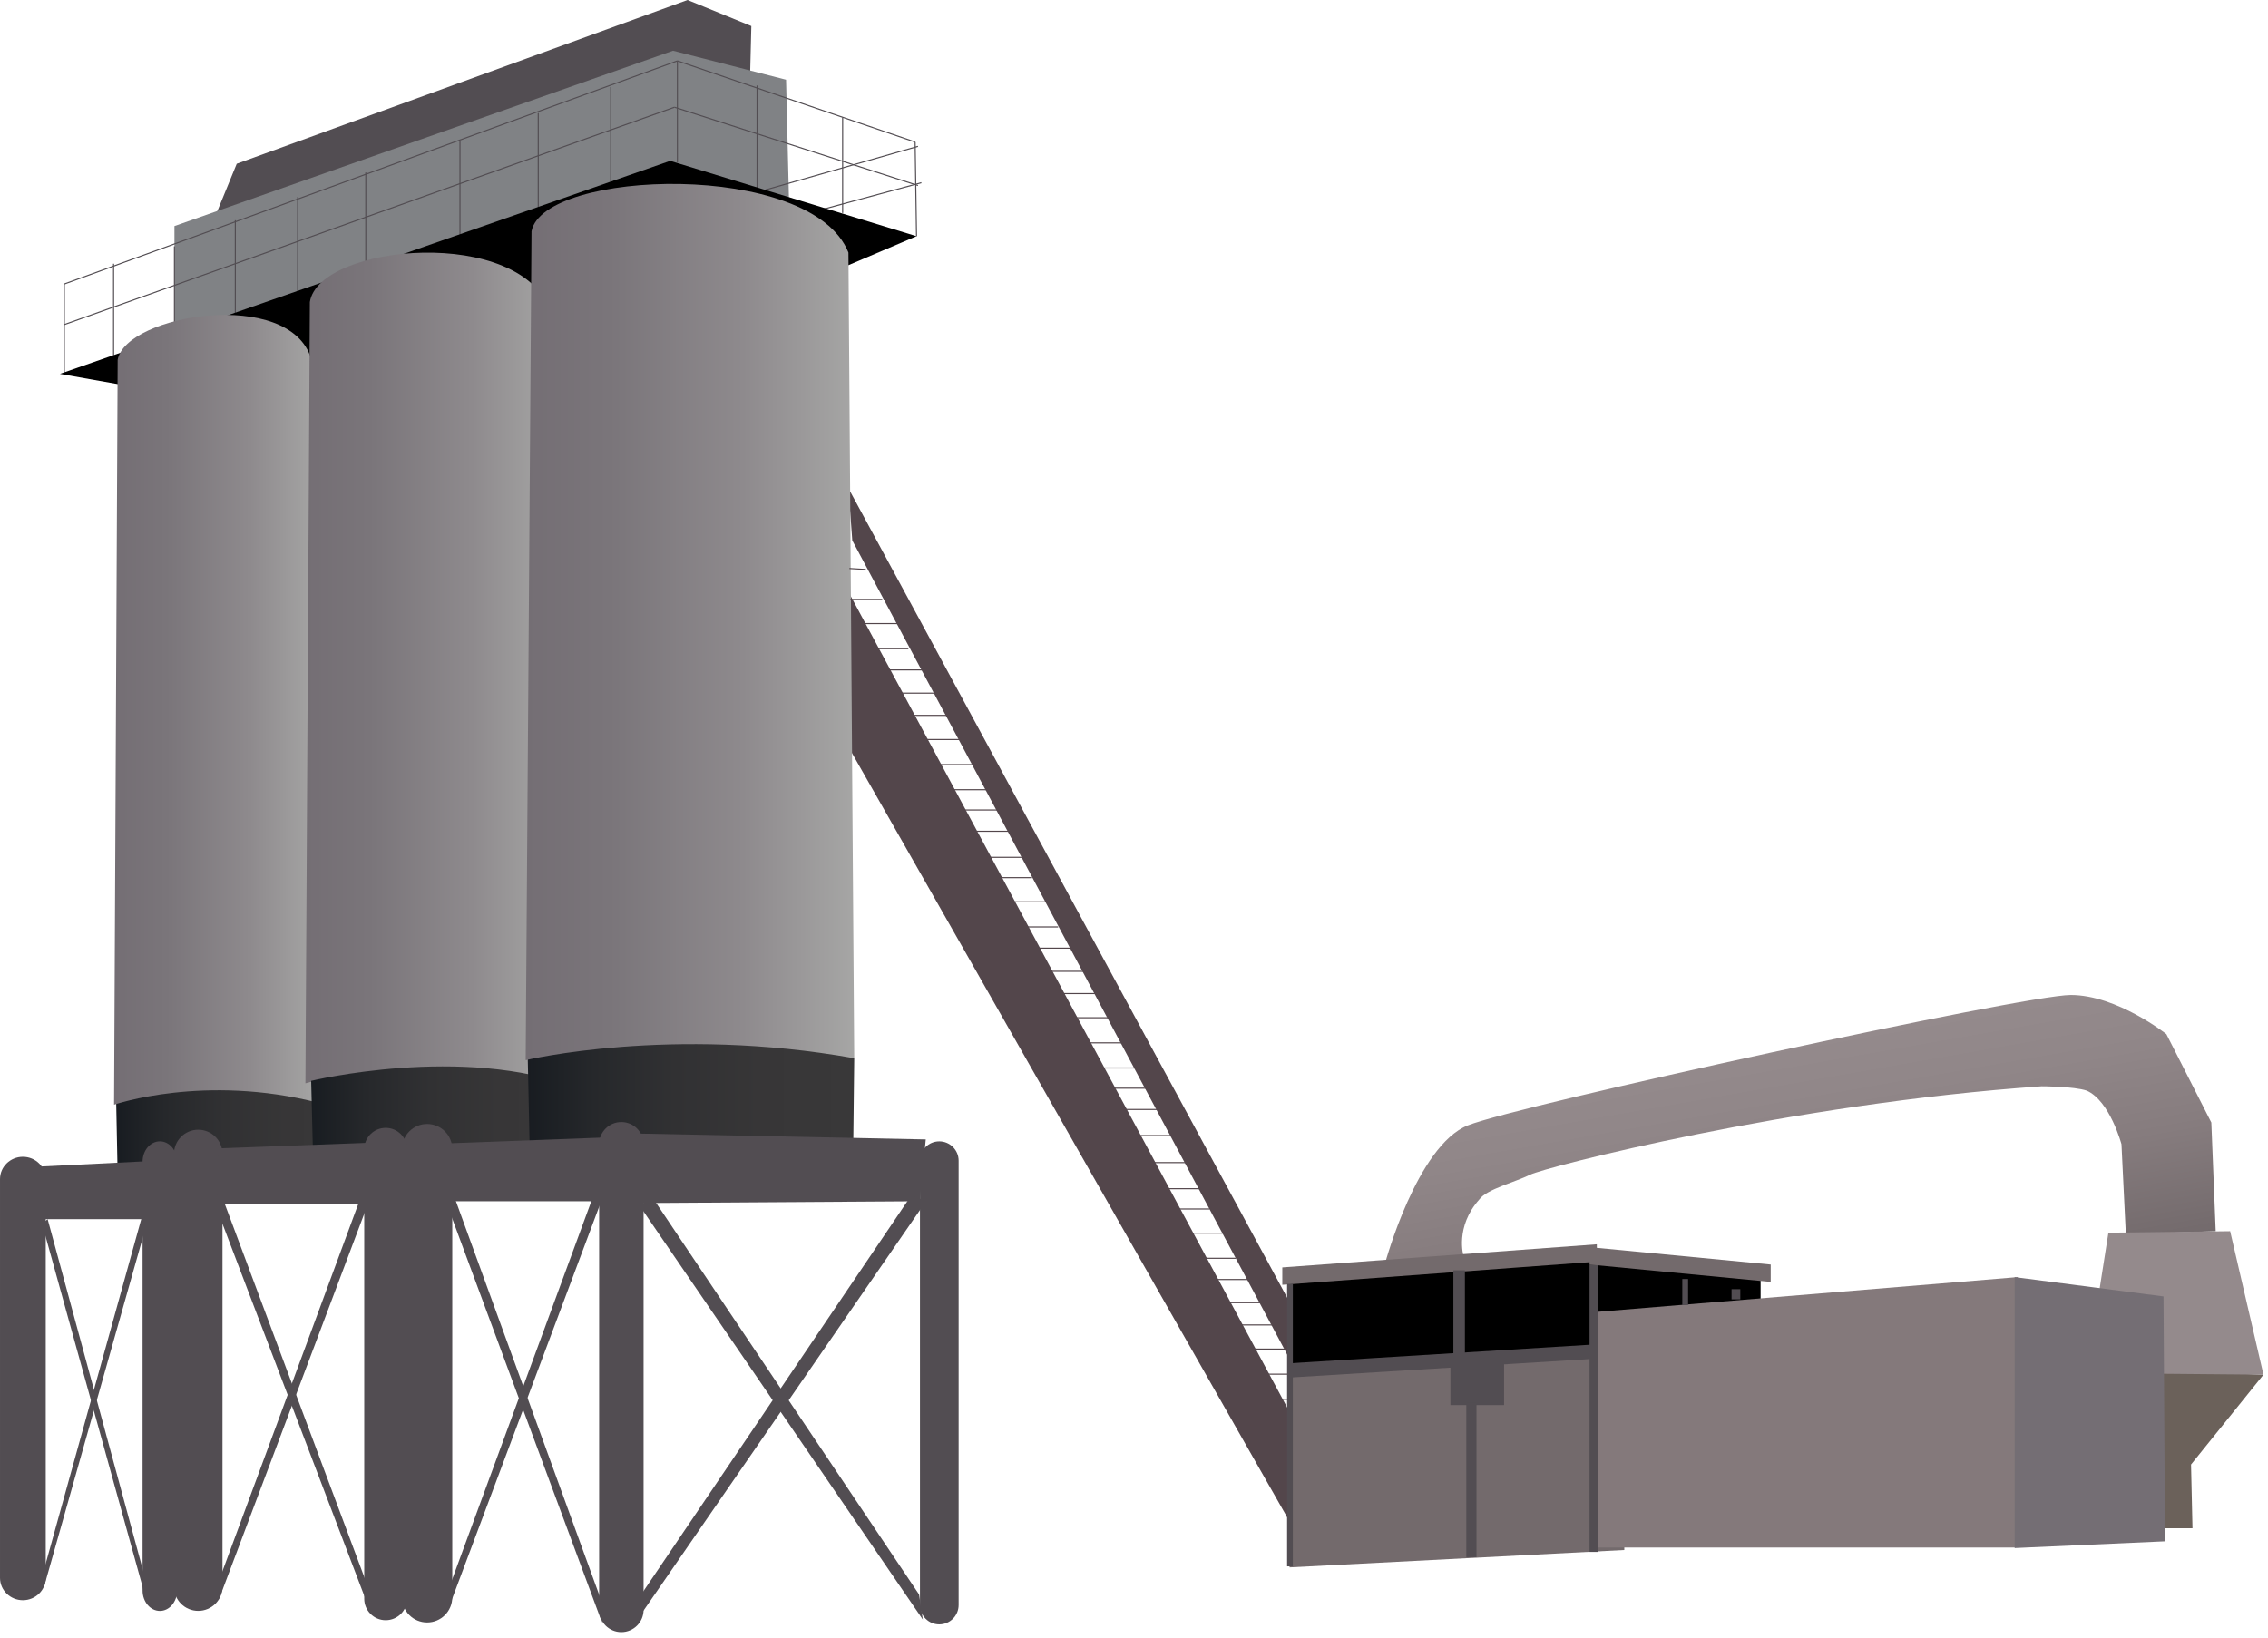
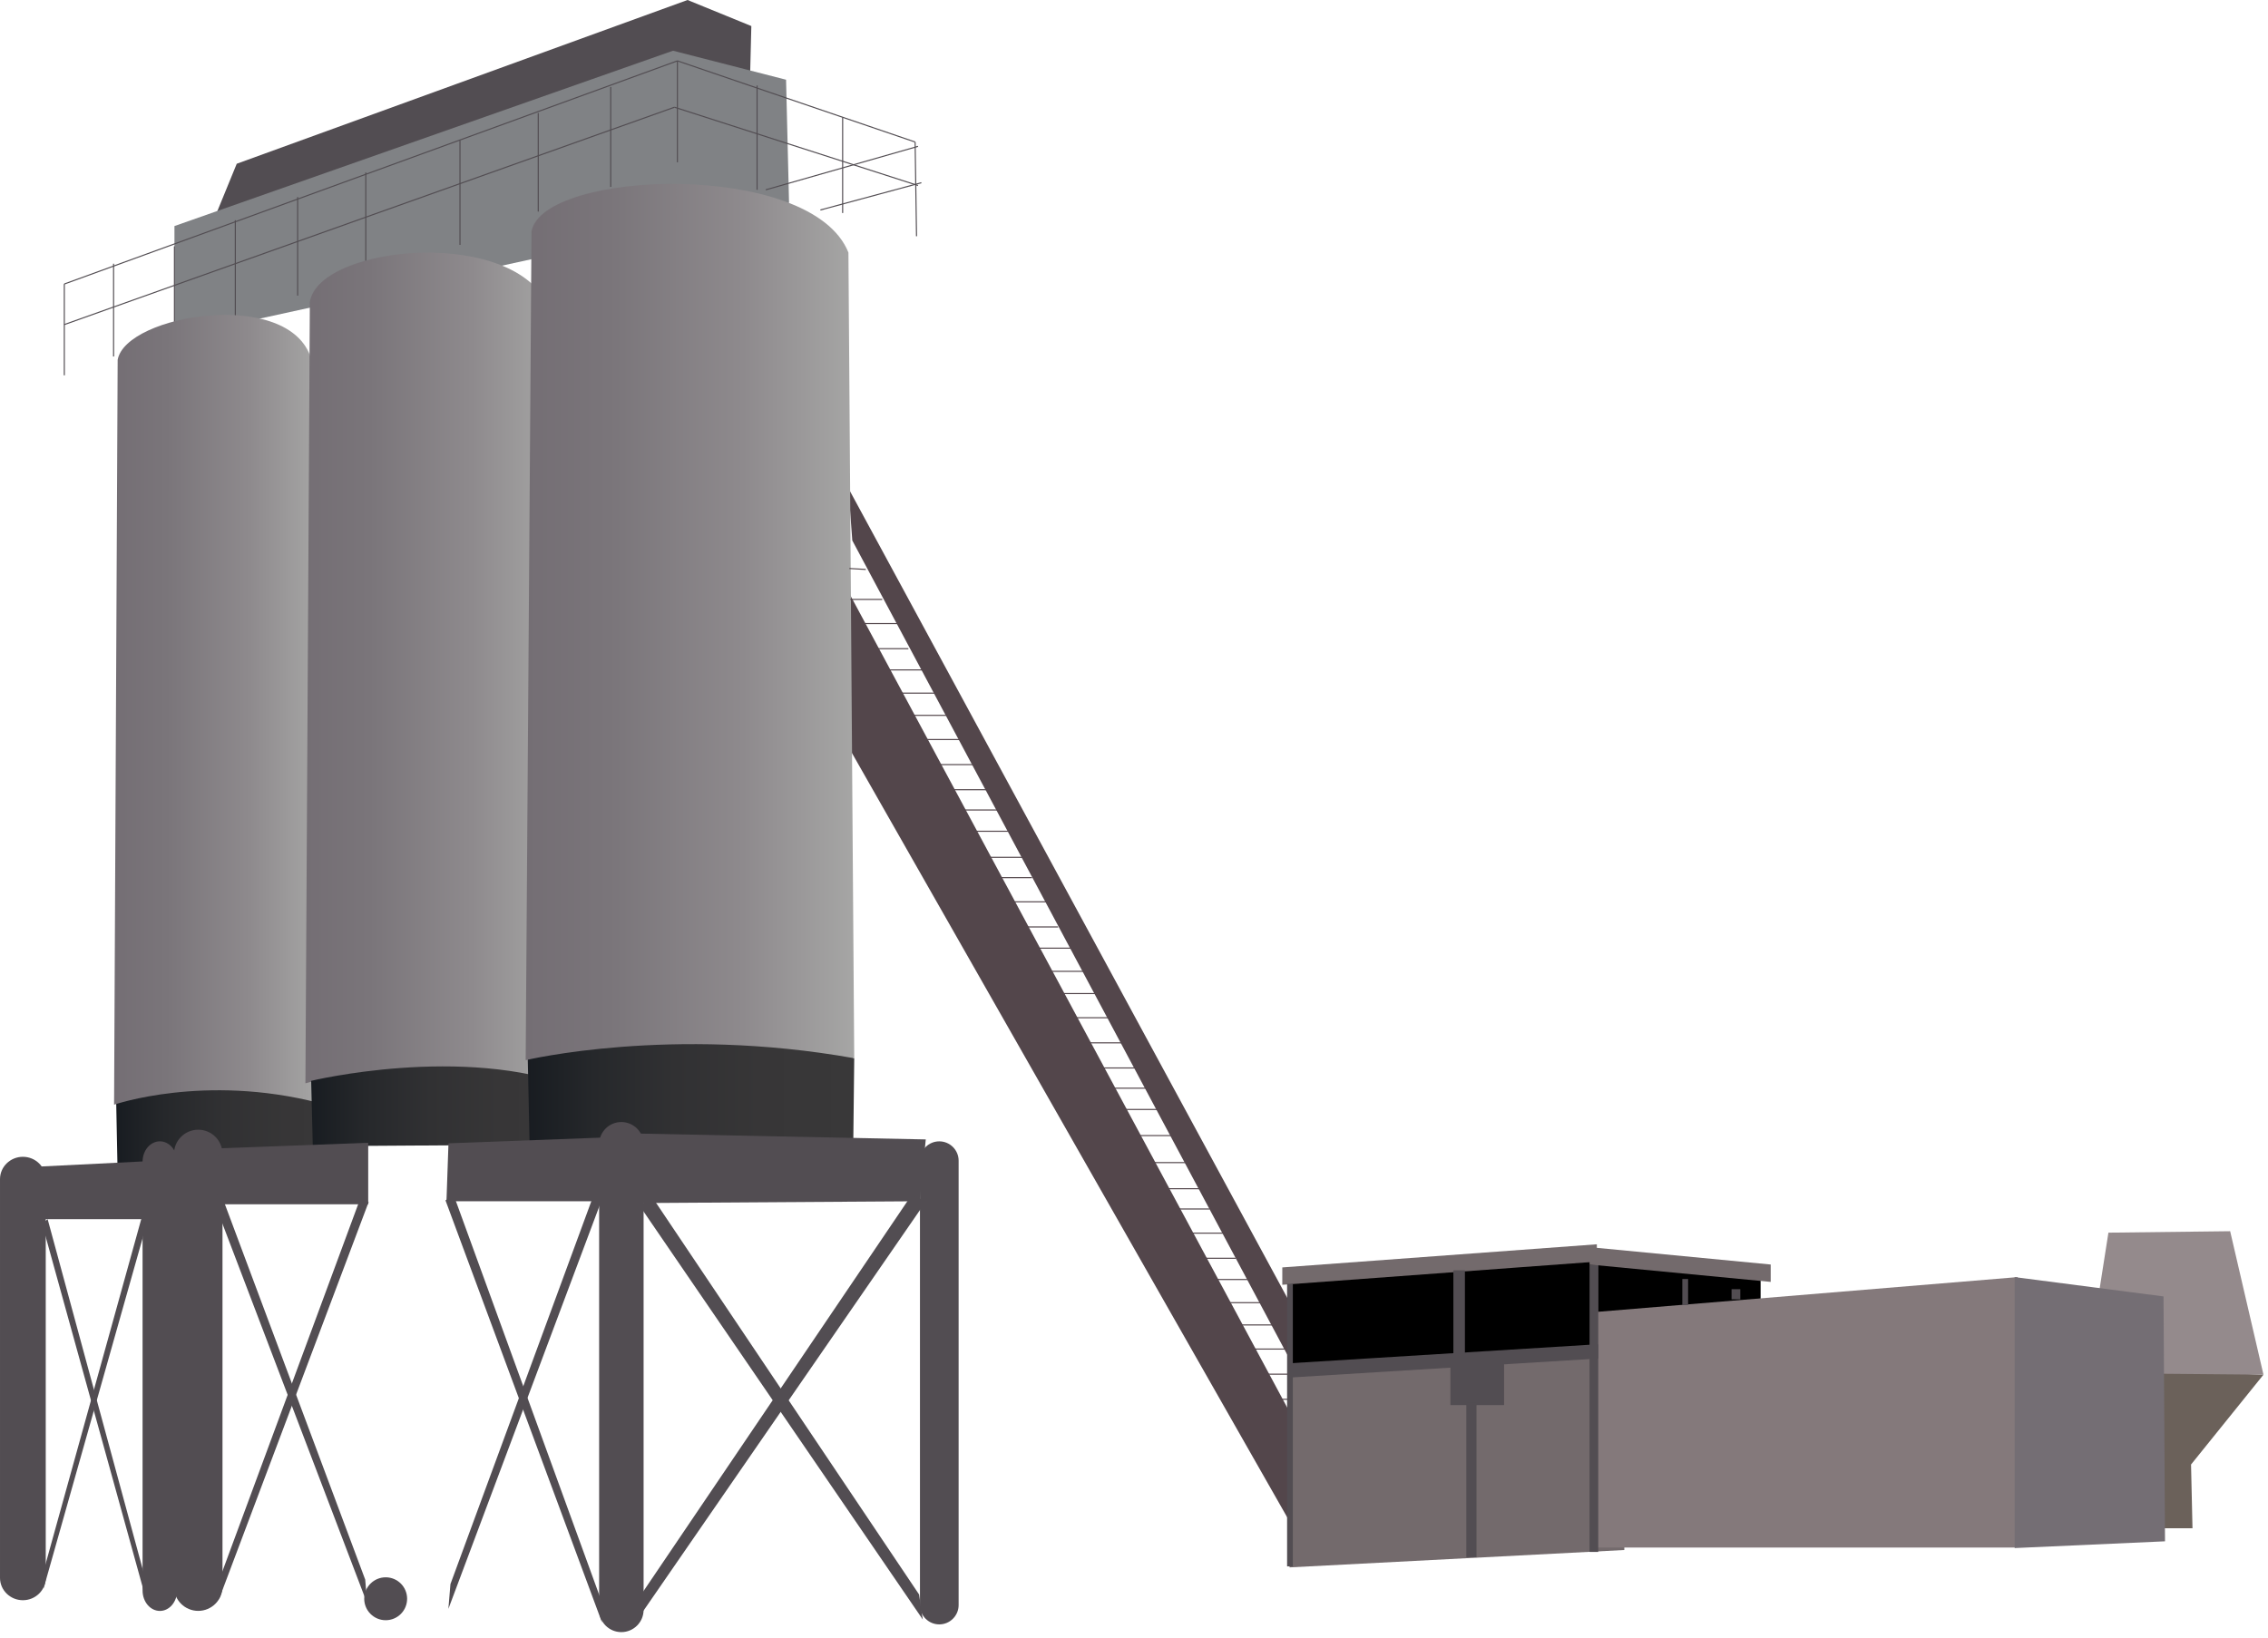
<svg xmlns="http://www.w3.org/2000/svg" xmlns:ns1="https://ian.umces.edu/media-library/" x="0px" y="0px" width="501" height="362" viewBox="0 0 501 362" xml:space="preserve">
  <title>Asphalt plant</title>
  <desc>
    <ns1:title>Asphalt plant</ns1:title>
    <ns1:descr>Illustration of asphalt plant</ns1:descr>
    <ns1:scene>
      <ns1:contains>development, industry, manufacturing, asphalt, plant, production, industrial, roadstone, blacktop</ns1:contains>
      <ns1:when>2008-12-22</ns1:when>
    </ns1:scene>
  </desc>
  <defs />
  <polygon points="187.42 107.9 303.1 321.35 301.82 332.02 188.27 119.42" fill="#53464B" />
  <polygon points="187.63 131.16 292.43 326.04 285.17 336.71 186.98 164.25" fill="#53464B" />
  <polygon points="47.185 48.666 52.296 36.181 151.88 0 165.97 5.757 165.65 18.573 58.537 49.947" fill="#524D52" />
  <polygon points="38.536 71.081 38.536 49.947 148.67 11.205 173.64 17.613 174.3 44.825 41.097 73.962" fill="#808285" />
  <line y2="31.379" x1="202.46" x2="202.15" stroke="#524D52" y1="52.193" stroke-width=".239" fill="none" />
  <line y2="13.446" x1="202.15" x2="149.64" stroke="#524D52" y1="31.379" stroke-width=".239" fill="none" />
  <line y2="35.861" x1="149.64" x2="149.64" stroke="#524D52" y1="13.446" stroke-width=".239" fill="none" />
  <line y2="62.752" x1="14.206" x2="14.206" stroke="#524D52" y1="82.926" stroke-width=".239" fill="none" />
  <line y2="13.446" x1="14.206" x2="149.64" stroke="#524D52" y1="62.752" stroke-width=".239" fill="none" />
  <line y2="23.69" x1="14.206" x2="148.99" stroke="#524D52" y1="71.716" stroke-width=".239" fill="none" />
  <line y2="40.988" x1="148.99" x2="202.78" stroke="#524D52" y1="23.69" stroke-width=".239" fill="none" />
  <line y2="47.065" x1="186.14" x2="186.14" stroke="#524D52" y1="25.937" stroke-width=".239" fill="none" />
  <line y2="78.764" x1="25.09" x2="25.09" stroke="#524D52" y1="58.27" stroke-width=".239" fill="none" />
  <line y2="74.597" x1="38.536" x2="38.536" stroke="#524D52" y1="54.429" stroke-width=".239" fill="none" />
  <line y2="70.115" x1="51.982" x2="51.982" stroke="#524D52" y1="48.666" stroke-width=".239" fill="none" />
  <line y2="65.313" x1="65.753" x2="65.753" stroke="#524D52" y1="43.544" stroke-width=".239" fill="none" />
  <line y2="58.59" x1="80.805" x2="80.805" stroke="#524D52" y1="38.102" stroke-width=".239" fill="none" />
  <line y2="54.108" x1="101.61" x2="101.61" stroke="#524D52" y1="31.059" stroke-width=".239" fill="none" />
  <line y2="46.745" x1="118.9" x2="118.9" stroke="#524D52" y1="24.971" stroke-width=".239" fill="none" />
  <line y2="41.303" x1="134.91" x2="134.91" stroke="#524D52" y1="19.213" stroke-width=".239" fill="none" />
  <line y2="41.938" x1="167.24" x2="167.24" stroke="#524D52" y1="18.894" stroke-width=".239" fill="none" />
  <line y2="46.398" x1="203.53" x2="181.22" stroke="#524D52" y1="40.37" stroke-width=".239" fill="none" />
  <line y2="41.938" x1="202.78" x2="169.16" stroke="#524D52" y1="32.339" stroke-width=".239" fill="none" />
-   <polygon points="148.04 35.541 202.46 52.193 187.42 58.59 67.348 92.205 13.24 82.606" />
  <linearGradient id="ian_symbols_2c38478c1f378144b50303890793a6dd" y2="248.44" gradientUnits="userSpaceOnUse" x2="78.559" y1="248.44" x1="25.633">
    <stop stop-color="#181C21" offset="0" />
    <stop stop-color="#26282B" offset=".205" />
    <stop stop-color="#313133" offset=".452" />
    <stop stop-color="#373637" offset=".711" />
    <stop stop-color="#393839" offset="1" />
  </linearGradient>
  <path d="m25.948 257.52l52.285-.407.326-13.614c-16.571-8.248-52.926-1.649-52.926-1.649l.315 15.67z" fill="url(#ian_symbols_2c38478c1f378144b50303890793a6dd)" />
  <linearGradient id="ian_symbols_dcf96439c36ff25499a7d1d320b25085" y2="156.83" gradientUnits="userSpaceOnUse" x2="25.199" y1="156.83" x1="70.441">
    <stop stop-color="#A6A6A5" offset="0" />
    <stop stop-color="#8E8A8D" offset=".338" />
    <stop stop-color="#7A757A" offset=".745" />
    <stop stop-color="#746E74" offset="1" />
  </linearGradient>
  <path d="m25.199 244.08l.792-164.57c1.769-10.038 38.058-16.012 42.746-.217l1.704 164.4c-25.285-6.51-45.242.39-45.242.39z" fill="url(#ian_symbols_dcf96439c36ff25499a7d1d320b25085)" />
  <linearGradient id="ian_symbols_145d566ff1d39b34098c898036bb70a3" y2="147.59" gradientUnits="userSpaceOnUse" x2="67.468" y1="147.59" x1="122.95">
    <stop stop-color="#A6A6A5" offset="0" />
    <stop stop-color="#8E8A8D" offset=".338" />
    <stop stop-color="#7A757A" offset=".745" />
    <stop stop-color="#746E74" offset="1" />
  </linearGradient>
  <path d="m67.468 239.36l.977-172.61c1.954-12.887 47.033-17.005 53.229 2.301l1.281 169.91c-31.011-6.84-55.482.40-55.482.40z" fill="url(#ian_symbols_145d566ff1d39b34098c898036bb70a3)" />
  <linearGradient id="ian_symbols_1e1815d30e42cbc49d2ca5545ad48a1b" y2="244.44" gradientUnits="userSpaceOnUse" x2="127.23" y1="244.44" x1="68.737">
    <stop stop-color="#181C21" offset="0" />
    <stop stop-color="#26282B" offset=".205" />
    <stop stop-color="#313133" offset=".452" />
    <stop stop-color="#373637" offset=".711" />
    <stop stop-color="#393839" offset="1" />
  </linearGradient>
  <path d="m69.096 253.26l57.766-.38.369-12.545c-24.981-9.626-58.493-1.52-58.493-1.52l.359 14.44z" fill="url(#ian_symbols_1e1815d30e42cbc49d2ca5545ad48a1b)" />
  <linearGradient id="ian_symbols_ed64301fc0d9e314b96acfc7acd68357" y2="240.65" gradientUnits="userSpaceOnUse" x2="188.7" y1="240.65" x1="116.55">
    <stop stop-color="#181C21" offset="0" />
    <stop stop-color="#26282B" offset=".205" />
    <stop stop-color="#313133" offset=".452" />
    <stop stop-color="#373637" offset=".711" />
    <stop stop-color="#393839" offset="1" />
  </linearGradient>
  <path d="m116.98 252.4l71.515-.423.206-18.145c-21.769-10.375-72.145-1.15-72.145-1.15l.42 19.71z" fill="url(#ian_symbols_ed64301fc0d9e314b96acfc7acd68357)" />
  <linearGradient id="ian_symbols_e30e7627447c8394f9f726dd33ad1e32" y2="137.45" gradientUnits="userSpaceOnUse" x2="116.12" y1="137.45" x1="188.7">
    <stop stop-color="#A6A6A5" offset="0" />
    <stop stop-color="#8E8A8D" offset=".338" />
    <stop stop-color="#7A757A" offset=".745" />
    <stop stop-color="#746E74" offset="1" />
  </linearGradient>
  <path d="m116.12 234.25l1.292-183.14c2.561-13.657 61.9-15.79 70.007 4.699l1.28 178.01c-40.55-7.25-72.58.43-72.58.43z" fill="url(#ian_symbols_e30e7627447c8394f9f726dd33ad1e32)" />
  <polygon points="203.18 265.42 141.34 265.82 140.89 250.46 204.5 251.76" fill="#524D52" />
  <path d="m142.17 355.71c0 2.715-2.214 4.912-4.916 4.912-2.713 0-4.905-2.197-4.905-4.912v-102.88c0-2.718 2.192-4.911 4.905-4.911 2.702 0 4.916 2.192 4.916 4.911v102.88z" fill="#524D52" />
-   <path d="m99.905 352.94c0 3.064-2.485 5.551-5.557 5.551-3.06 0-5.545-2.486-5.545-5.551v-99.042c0-3.06 2.485-5.551 5.545-5.551 3.071 0 5.557 2.491 5.557 5.551v99.04z" fill="#524D52" />
  <path d="m211.76 354.64c0 2.361-1.921 4.275-4.276 4.275-2.366 0-4.265-1.914-4.265-4.275v-98.184c0-2.355 1.899-4.27 4.265-4.27 2.355 0 4.276 1.915 4.276 4.27v98.18z" fill="#524D52" />
  <polygon points="98.624 265.42 133.63 265.42 133.63 251.33 99.069 252.62" fill="#524D52" />
-   <path d="m89.932 353.25c0 2.621-2.116 4.742-4.731 4.742-2.616 0-4.743-2.121-4.743-4.742v-99.307c0-2.615 2.127-4.737 4.743-4.737 2.615 0 4.731 2.122 4.731 4.737v99.31z" fill="#524D52" />
+   <path d="m89.932 353.25c0 2.621-2.116 4.742-4.731 4.742-2.616 0-4.743-2.121-4.743-4.742c0-2.615 2.127-4.737 4.743-4.737 2.615 0 4.731 2.122 4.731 4.737v99.31z" fill="#524D52" />
  <path d="m49.149 350.57c0 2.961-2.398 5.359-5.361 5.359s-5.361-2.398-5.361-5.359v-95.6c0-2.957 2.398-5.355 5.361-5.355 2.962 0 5.361 2.398 5.361 5.355v95.59z" fill="#524D52" />
  <polygon points="47.901 266.09 81.337 266.09 81.337 252.5 48.346 253.73" fill="#524D52" />
  <path d="m39.133 351.42c0 2.496-1.704 4.52-3.809 4.52-2.127 0-3.831-2.023-3.831-4.52v-94.718c0-2.496 1.704-4.52 3.831-4.52 2.105 0 3.809 2.024 3.809 4.52v94.72z" fill="#524D52" />
  <path d="m10.104 348.64c0 2.719-2.268 4.934-5.046 4.934-2.789 0-5.057-2.215-5.057-4.934v-88.107c0-2.724 2.269-4.933 5.057-4.933 2.778 0 5.046 2.208 5.046 4.933v88.11z" fill="#524D52" />
  <polygon points="8.725 269.38 32.416 269.38 32.416 256.58 9.029 257.74" fill="#524D52" />
  <polygon points="100.25 264.14 132.53 352.85 132.98 358.49 98.407 265.22" fill="#524D52" />
  <polygon points="131.29 263.61 99.503 350.01 99.047 355.49 133.09 264.67" fill="#524D52" />
  <polygon points="144.42 265.02 203.02 352.3 203.85 357.85 141.07 266.09" fill="#524D52" />
  <polygon points="201.23 264.25 141.95 351.85 141.09 357.42 204.63 265.32" fill="#524D52" />
  <polygon points="49.519 265.65 80.675 349.02 81.12 354.32 47.728 266.68" fill="#524D52" />
  <polygon points="79.676 264.57 48.791 348.1 48.357 353.41 81.435 265.59" fill="#524D52" />
  <polygon points="10.527 269.39 32.123 348.94 32.437 354.01 9.29 270.36" fill="#524D52" />
  <polygon points="31.439 268.51 9.93 346.08 9.615 351.02 32.665 269.47" fill="#524D52" />
  <line y2="125.61" x1="191.26" x2="187.63" stroke="#53464B" y1="125.82" stroke-width=".239" fill="none" />
  <line y2="132.44" x1="194.89" x2="187.84" stroke="#53464B" y1="132.44" stroke-width=".239" fill="none" />
  <line y2="137.78" x1="199.59" x2="190.62" stroke="#53464B" y1="137.78" stroke-width=".239" fill="none" />
  <line y2="143.33" x1="200.66" x2="193.82" stroke="#53464B" y1="143.33" stroke-width=".239" fill="none" />
  <line y2="148.02" x1="204.06" x2="195.53" stroke="#53464B" y1="148.02" stroke-width=".239" fill="none" />
  <line y2="153.15" x1="198.3" x2="207.92" stroke="#53464B" y1="153.15" stroke-width=".239" fill="none" />
  <line y2="158.06" x1="201.94" x2="210.26" stroke="#53464B" y1="158.06" stroke-width=".239" fill="none" />
  <line y2="163.4" x1="204.7" x2="212.82" stroke="#53464B" y1="163.4" stroke-width=".239" fill="none" />
  <line y2="168.94" x1="206.41" x2="215.59" stroke="#53464B" y1="168.94" stroke-width=".239" fill="none" />
  <line y2="174.49" x1="209.4" x2="218.37" stroke="#53464B" y1="174.49" stroke-width=".239" fill="none" />
  <line y2="178.97" x1="211.54" x2="220.93" stroke="#53464B" y1="178.97" stroke-width=".239" fill="none" />
  <line y2="183.67" x1="214.74" x2="224.34" stroke="#53464B" y1="183.67" stroke-width=".239" fill="none" />
  <line y2="189.43" x1="217.94" x2="226.91" stroke="#53464B" y1="189.43" stroke-width=".239" fill="none" />
  <line y2="193.92" x1="227.97" x2="220.93" stroke="#53464B" y1="193.92" stroke-width=".239" fill="none" />
  <line y2="199.26" x1="232.67" x2="223.7" stroke="#53464B" y1="199.26" stroke-width=".239" fill="none" />
  <line y2="204.81" x1="233.73" x2="226.91" stroke="#53464B" y1="204.81" stroke-width=".239" fill="none" />
  <line y2="209.5" x1="237.14" x2="228.61" stroke="#53464B" y1="209.5" stroke-width=".239" fill="none" />
  <line y2="214.62" x1="231.39" x2="240.99" stroke="#53464B" y1="214.62" stroke-width=".239" fill="none" />
  <line y2="219.53" x1="235.01" x2="243.34" stroke="#53464B" y1="219.53" stroke-width=".239" fill="none" />
  <line y2="224.87" x1="237.79" x2="245.9" stroke="#53464B" y1="224.87" stroke-width=".239" fill="none" />
  <line y2="230.42" x1="239.5" x2="248.68" stroke="#53464B" y1="230.42" stroke-width=".239" fill="none" />
  <line y2="235.97" x1="242.49" x2="251.44" stroke="#53464B" y1="235.97" stroke-width=".239" fill="none" />
  <line y2="240.44" x1="244.62" x2="254" stroke="#53464B" y1="240.44" stroke-width=".239" fill="none" />
  <line y2="245.14" x1="247.82" x2="257.43" stroke="#53464B" y1="245.14" stroke-width=".239" fill="none" />
  <line y2="256.88" x1="254" x2="263.61" stroke="#53464B" y1="256.88" stroke-width=".239" fill="none" />
  <line y2="262.65" x1="257.22" x2="266.17" stroke="#53464B" y1="262.65" stroke-width=".239" fill="none" />
  <line y2="267.13" x1="267.24" x2="260.2" stroke="#53464B" y1="267.13" stroke-width=".239" fill="none" />
  <line y2="272.47" x1="271.94" x2="262.98" stroke="#53464B" y1="272.47" stroke-width=".239" fill="none" />
  <line y2="278.02" x1="273.02" x2="266.17" stroke="#53464B" y1="278.02" stroke-width=".239" fill="none" />
  <line y2="282.71" x1="276.42" x2="267.88" stroke="#53464B" y1="282.71" stroke-width=".239" fill="none" />
  <line y2="287.83" x1="270.65" x2="280.27" stroke="#53464B" y1="287.83" stroke-width=".239" fill="none" />
  <line y2="292.75" x1="274.29" x2="282.61" stroke="#53464B" y1="292.75" stroke-width=".239" fill="none" />
  <line y2="298.08" x1="277.06" x2="285.17" stroke="#53464B" y1="298.08" stroke-width=".239" fill="none" />
  <line y2="303.63" x1="278.78" x2="287.95" stroke="#53464B" y1="303.63" stroke-width=".239" fill="none" />
  <line y2="309.18" x1="281.76" x2="290.73" stroke="#53464B" y1="309.18" stroke-width=".239" fill="none" />
  <line y2="313.66" x1="283.89" x2="293.29" stroke="#53464B" y1="313.66" stroke-width=".239" fill="none" />
-   <line y2="318.36" x1="287.09" x2="296.71" stroke="#53464B" y1="318.36" stroke-width=".239" fill="none" />
  <line y2="250.91" x1="251.03" x2="259.98" stroke="#53464B" y1="250.91" stroke-width=".239" fill="none" />
  <polygon points="500 303.74 484 323.59 484.32 337.67 477.92 337.67 474.71 302.77" fill="#6B615A" />
  <linearGradient id="ian_symbols_3eab9cb69a037e442d9e99e0063721f4" y2="231.07" gradientUnits="userSpaceOnUse" x2="391.51" y1="287.56" x1="401.47">
    <stop stop-color="#736A6C" offset="0" />
    <stop stop-color="#756C6E" offset=".048" />
    <stop stop-color="#867C7E" offset=".419" />
    <stop stop-color="#908688" offset=".749" />
    <stop stop-color="#948A8C" offset="1" />
  </linearGradient>
-   <path d="m305.98 279.08s7.044-25.937 18.254-30.419c11.199-4.481 122.94-28.812 133.19-28.812s21.129 8.644 21.129 8.644l9.93 19.534.966 24.015-19.849.636-.966-19.849s-2.561-9.604-7.683-11.851c-2.887-.96-9.93-.96-9.93-.96-55.7 3.85-109.81 17.93-113.02 19.54-3.191 1.601-9.604 3.202-11.2 5.442-5.447 6.083-3.516 12.491-3.516 12.491l-17.3 1.59z" fill="url(#ian_symbols_3eab9cb69a037e442d9e99e0063721f4)" />
  <polygon points="463.84 284.52 465.75 272.36 492.64 272.04 500 303.74 464.8 303.42" fill="#948A8C" />
  <polygon points="358.81 342.48 284.86 346.32 284.86 302.77 358.81 298.94" fill="#736A6C" />
  <rect y="279.4" x="353.05" height="12.49" width="35.866" />
  <polygon points="353.05 298.94 284.86 302.77 284.86 281.96 353.05 278.12" />
  <polygon points="445.26 341.94 352.83 341.94 352.83 289.86 445.7 282.18" fill="#84797B" />
  <polygon points="477.92 286.45 445.04 282.18 445.04 342.05 478.25 340.56" fill="#746E74" />
  <polygon points="352.74 278.76 283.26 283.88 283.26 280.04 352.74 274.93" fill="#736A6C" />
  <polygon points="353.05 300.17 284.86 304.38 284.86 301.22 353.05 297.01" fill="#524D52" />
  <rect y="280.68" x="321.05" height="18.895" width="2.55" fill="#524D52" />
  <rect y="301.18" x="320.4" height="9.279" width="11.851" fill="#524D52" />
  <rect y="309.83" x="323.91" height="34.248" width="2.247" fill="#524D52" />
  <rect y="283.67" x="284.32" height="62.426" width="1.27" fill="#524D52" />
  <rect y="279.4" x="351.13" height="63.506" width="1.921" fill="#524D52" />
  <rect y="282.6" x="371.62" height="5.762" width="1.281" fill="#524D52" />
  <rect y="284.85" x="382.5" height="2.246" width="1.932" fill="#524D52" />
  <polygon points="391.15 279.4 351.13 275.56 351.13 279.4 391.15 283.24" fill="#736A6C" />
</svg>